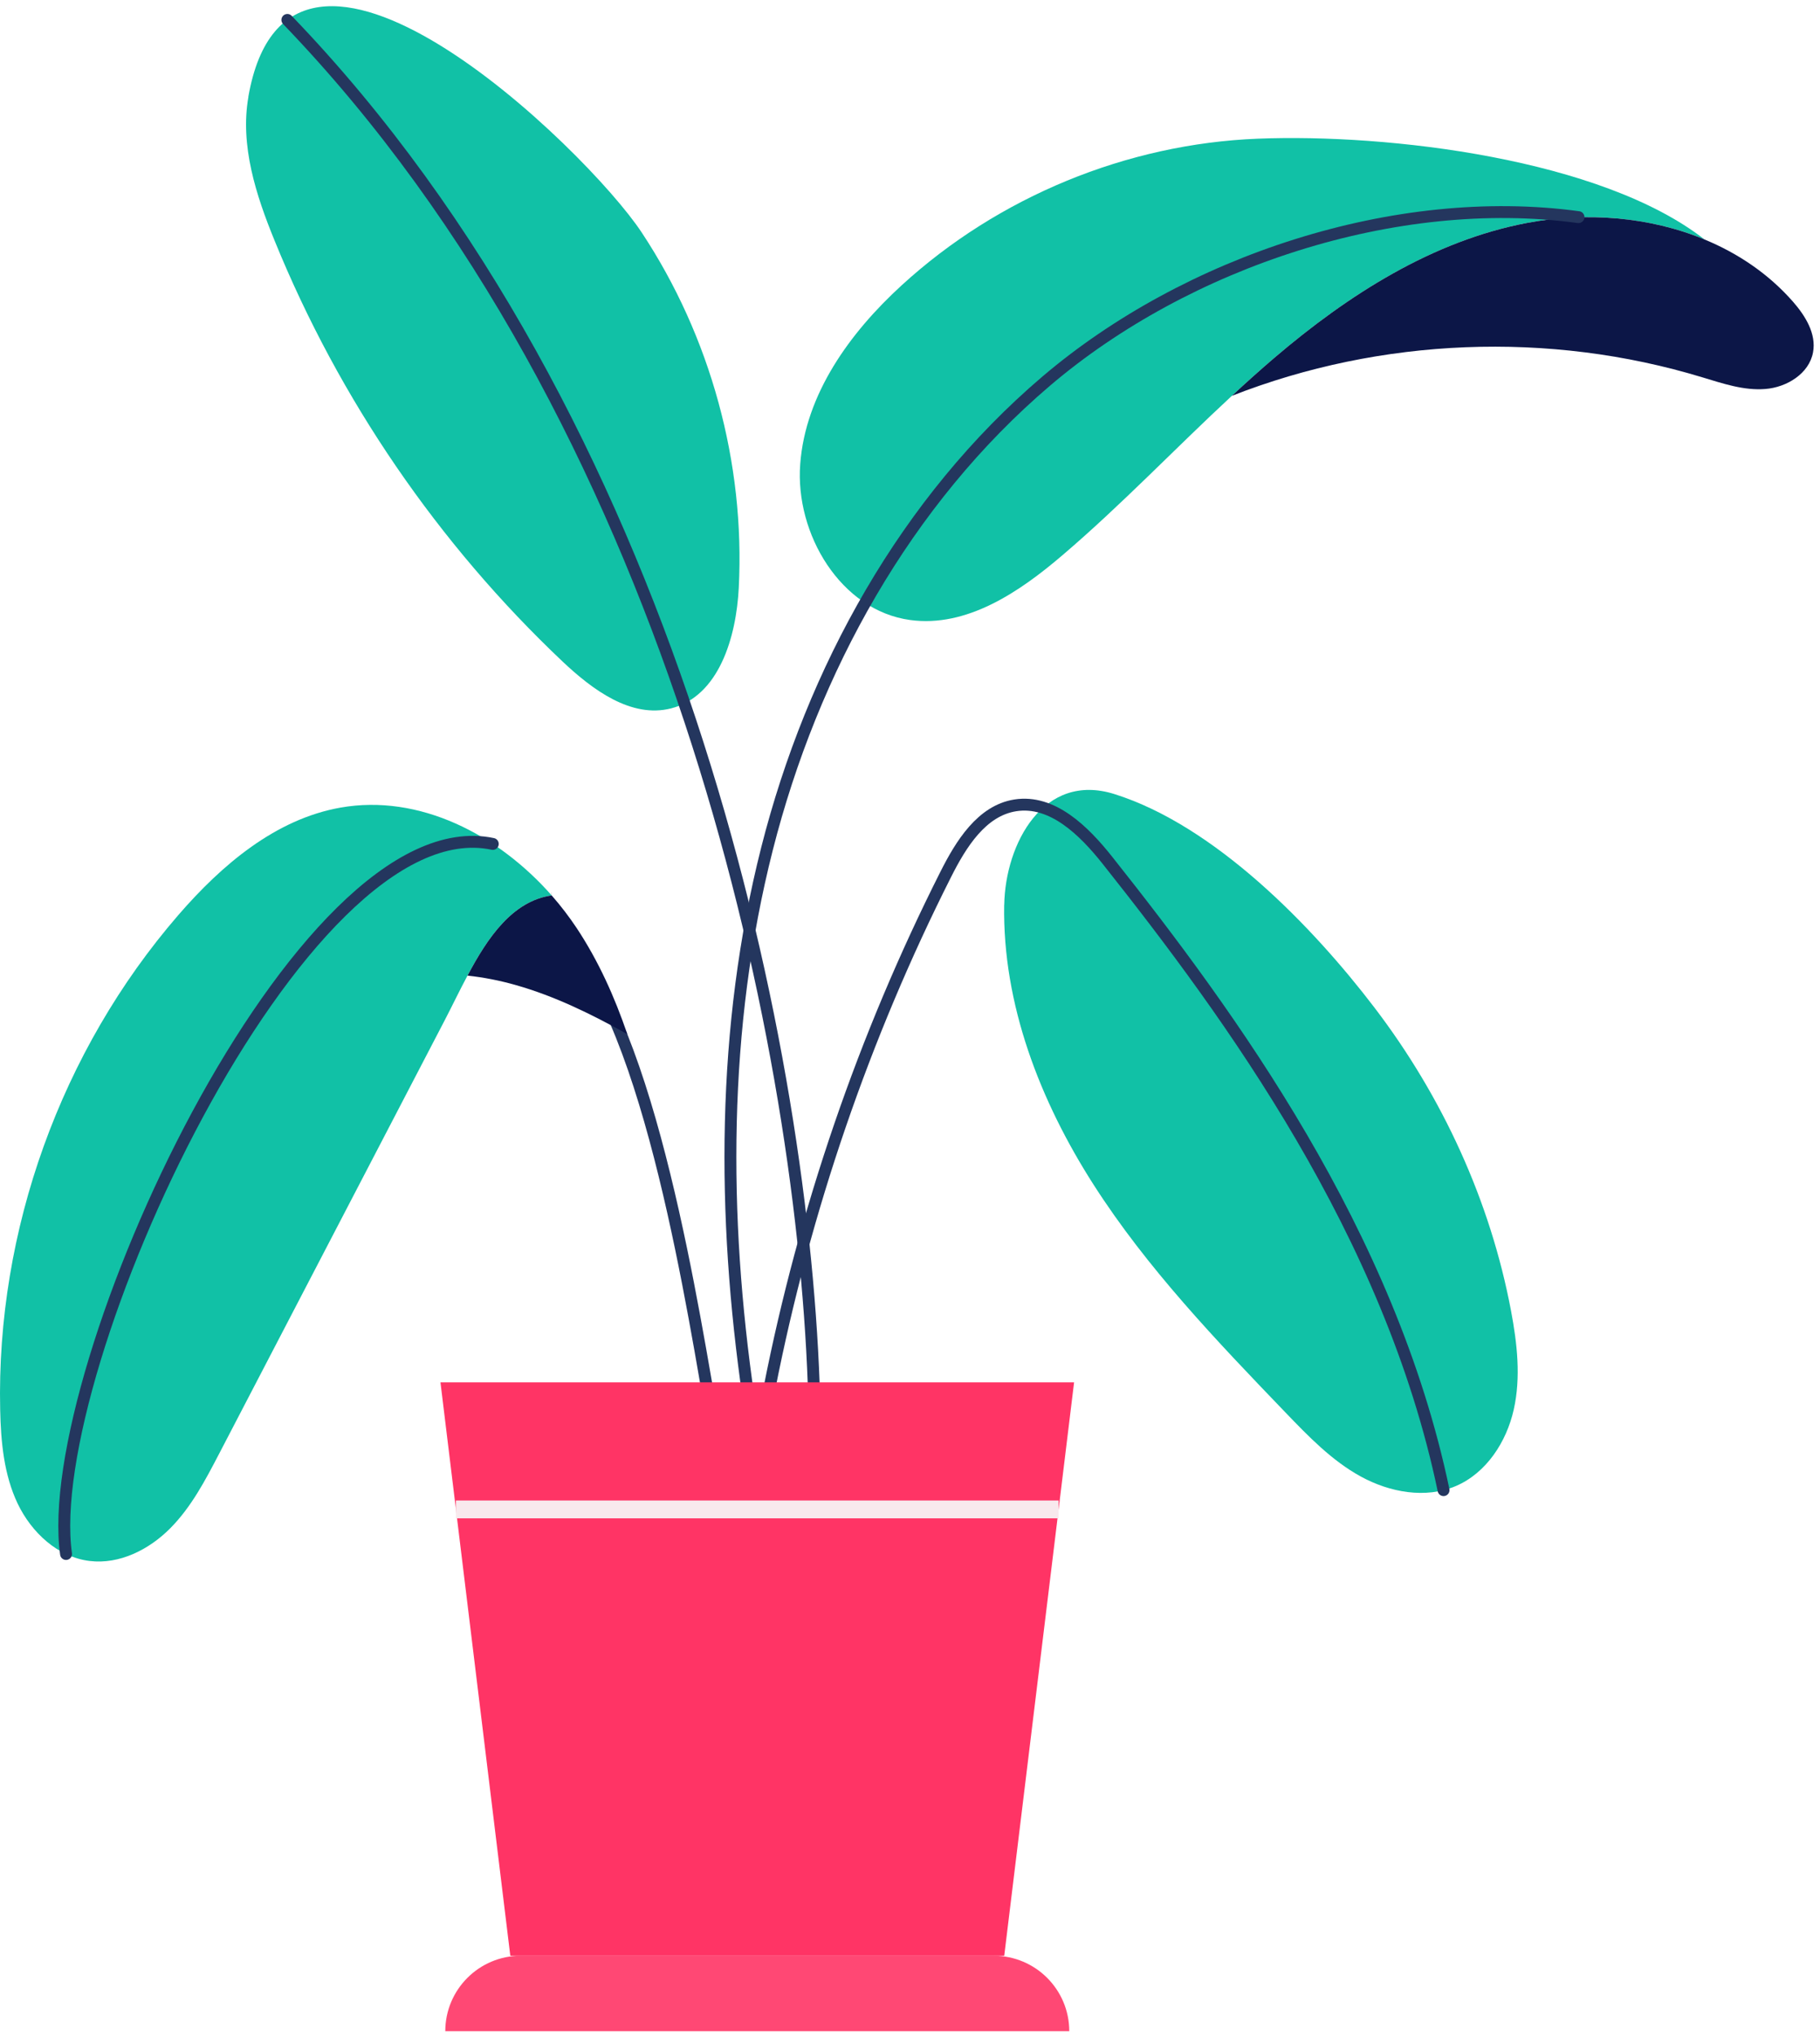
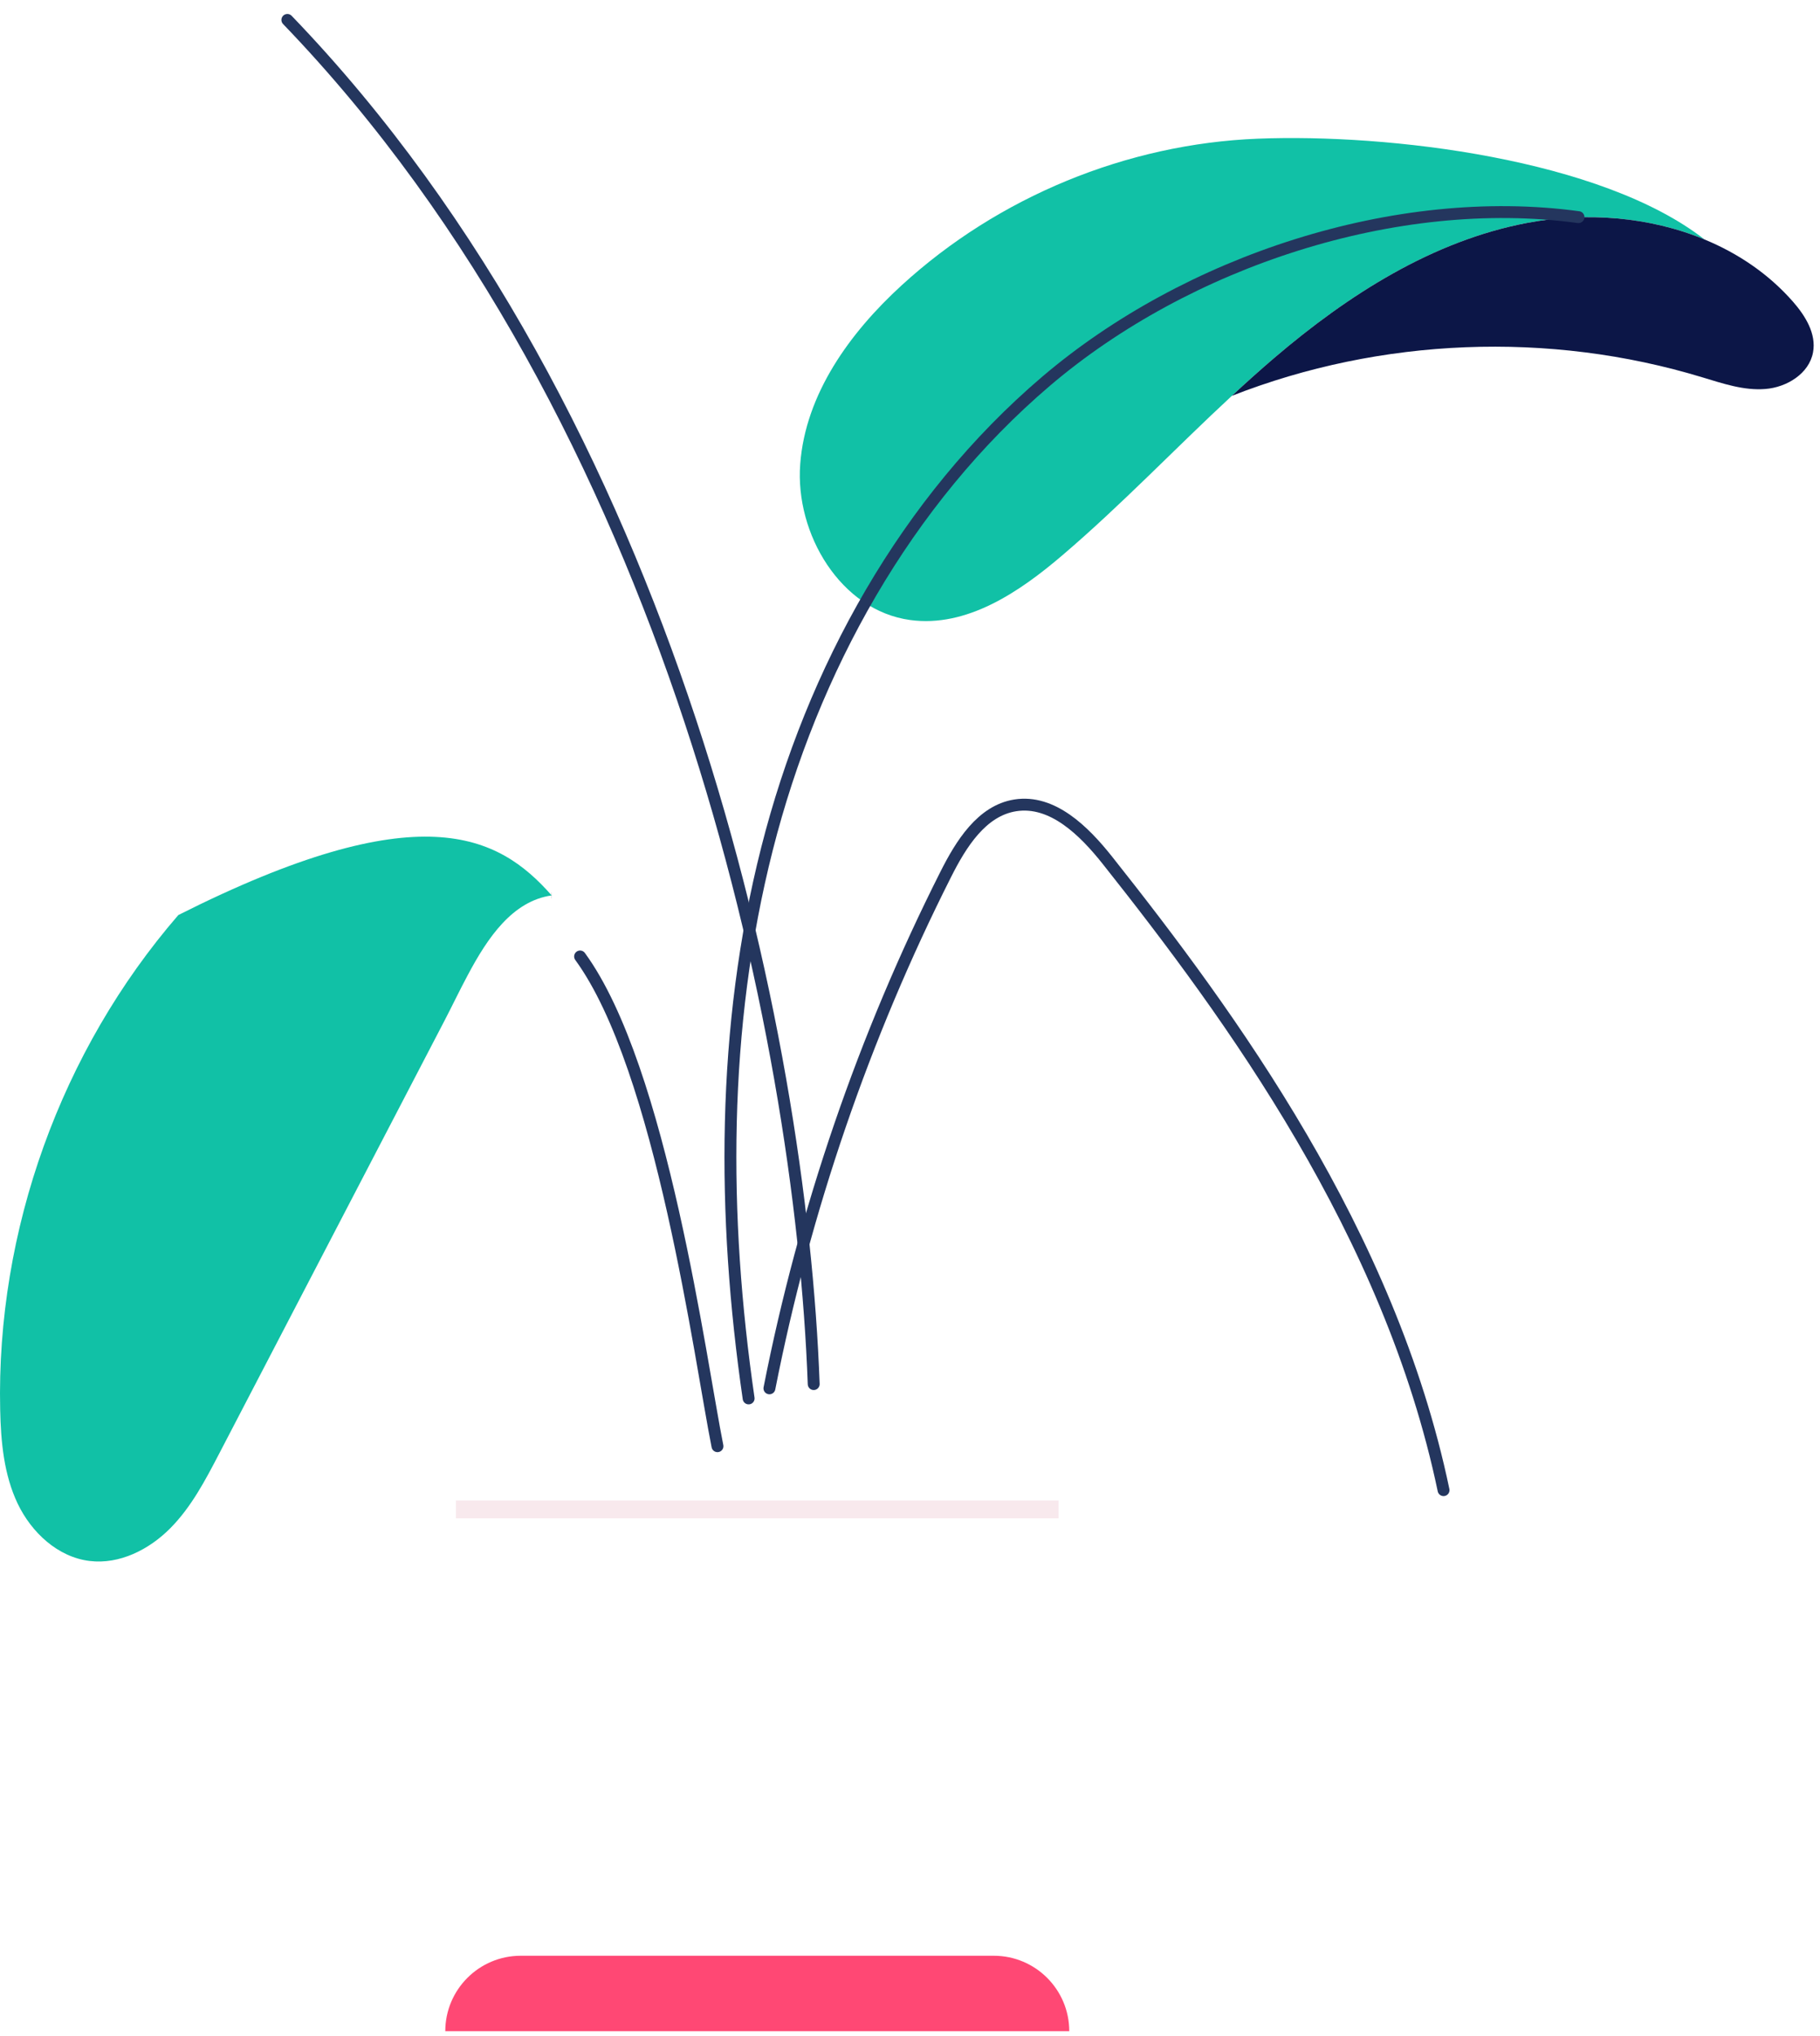
<svg xmlns="http://www.w3.org/2000/svg" width="270" height="302" viewBox="0 0 270 302" fill="none">
-   <path d="M148.971 134.191C148.722 148.935 154.286 163.296 162.244 175.72C170.201 188.132 180.48 198.856 190.696 209.487C194.095 213.02 197.555 216.616 201.855 218.978C206.155 221.34 211.481 222.325 215.988 220.398C220.506 218.46 223.49 213.86 224.567 209.062C225.645 204.265 225.075 199.25 224.163 194.411C221.086 178.092 213.957 162.612 203.896 149.433C194.706 137.383 180.231 122.452 165.311 117.769C154.815 114.474 149.137 125.125 148.981 134.191H148.971Z" fill="#11C1A6" />
  <path d="M252.873 35.52C244.729 32.142 235.321 31.407 226.586 33.054C212.505 35.717 199.988 43.747 189.088 53.041C186.933 54.886 184.83 56.771 182.747 58.709C174.313 66.521 166.376 74.873 157.631 82.333C151.218 87.824 143.405 93.098 135.033 91.958C124.724 90.56 117.927 79.193 118.714 68.822C119.491 58.45 126.071 49.353 133.749 42.328C148.089 29.189 167.164 21.336 186.602 20.569C206.04 19.802 237.548 23.553 252.873 35.52Z" fill="#11C1A6" />
  <path d="M268.965 52.264C268.385 55.414 265.079 57.445 261.888 57.693C258.697 57.952 255.578 56.875 252.511 55.953C229.83 49.062 204.828 50.057 182.748 58.709C184.831 56.771 186.934 54.885 189.089 53.041C199.989 43.747 212.506 35.717 226.587 33.054C235.322 31.407 244.73 32.142 252.874 35.52C257.868 37.582 262.385 40.639 265.97 44.721C267.825 46.835 269.483 49.508 268.965 52.264Z" fill="#0C1647" />
-   <path d="M81.839 132.803C76.026 133.642 72.348 139.04 69.353 144.698C68.162 146.925 67.074 149.205 66.007 151.256C54.848 172.694 43.688 194.142 32.519 215.59C30.467 219.527 28.374 223.537 25.235 226.687C22.106 229.837 17.712 232.054 13.299 231.515C8.584 230.945 4.668 227.298 2.616 222.998C0.575 218.709 0.129 213.849 0.026 209.093C-0.565 182.506 9.05 155.826 26.457 135.714C32.882 128.296 40.849 121.488 50.517 119.779C62.194 117.717 73.892 123.768 81.839 132.803Z" fill="#11C1A6" />
+   <path d="M81.839 132.803C76.026 133.642 72.348 139.04 69.353 144.698C68.162 146.925 67.074 149.205 66.007 151.256C54.848 172.694 43.688 194.142 32.519 215.59C30.467 219.527 28.374 223.537 25.235 226.687C22.106 229.837 17.712 232.054 13.299 231.515C8.584 230.945 4.668 227.298 2.616 222.998C0.575 218.709 0.129 213.849 0.026 209.093C-0.565 182.506 9.05 155.826 26.457 135.714C62.194 117.717 73.892 123.768 81.839 132.803Z" fill="#11C1A6" />
  <path d="M81.851 132.803H81.84" stroke="black" stroke-width="0.882" stroke-miterlimit="10" />
-   <path d="M36.852 14.362C35.588 21.584 37.971 28.93 40.748 35.717C50.332 59.237 65.004 80.665 83.457 98.113C87.902 102.309 93.632 106.568 99.548 105.066C106.666 103.263 109.226 94.507 109.599 87.171C110.542 68.677 105.413 49.912 95.186 34.463C86.99 22.071 42.934 -20.524 36.841 14.362H36.852Z" fill="#11C1A6" />
  <path d="M114.145 205.912C119.346 179.481 128.163 153.753 140.297 129.694C142.566 125.187 145.633 120.235 150.616 119.447C156.118 118.577 160.822 123.229 164.283 127.591C182.55 150.614 206.174 182.89 214.152 221.009" stroke="#24365E" stroke-width="1.764" stroke-linecap="round" stroke-linejoin="round" />
  <path d="M111.06 207.405C107.122 180.33 107.05 152.417 113.785 125.892C120.519 99.367 134.372 74.272 155.199 56.533C176.035 38.795 207.068 28.506 234.173 32.205" stroke="#24365E" stroke-width="1.764" stroke-linecap="round" stroke-linejoin="round" />
  <path d="M86.057 141.859C98.179 158.458 103.909 201.923 106.437 214.492" stroke="#24365E" stroke-width="1.764" stroke-linecap="round" stroke-linejoin="round" />
  <path d="M120.714 205.28C118.818 153.246 99.753 62.283 42.631 2.954" stroke="#24365E" stroke-width="1.764" stroke-linecap="round" stroke-linejoin="round" />
-   <path d="M148.98 290.067H75.705L65.344 205.021H159.342L148.98 290.067Z" fill="#FF3465" />
  <path d="M77.249 290.067H147.437C153.612 290.067 158.627 295.082 158.627 301.258H66.059C66.059 295.082 71.073 290.067 77.249 290.067Z" fill="#FF4874" />
  <path d="M67.635 223.868H157.043" stroke="#F8E9ED" stroke-width="2.646" stroke-miterlimit="10" />
-   <path d="M93.062 153.381C87.757 150.417 82.317 147.744 76.505 146.096C74.174 145.433 71.77 144.957 69.356 144.698C72.35 139.04 76.028 133.642 81.841 132.803C83.188 134.336 84.431 135.963 85.55 137.642C88.783 142.522 91.177 147.848 93.062 153.381Z" fill="#0C1647" />
-   <path d="M73.104 125.166C44.569 119.105 5.973 203.094 9.797 230.479" stroke="#24365E" stroke-width="1.764" stroke-linecap="round" stroke-linejoin="round" />
</svg>